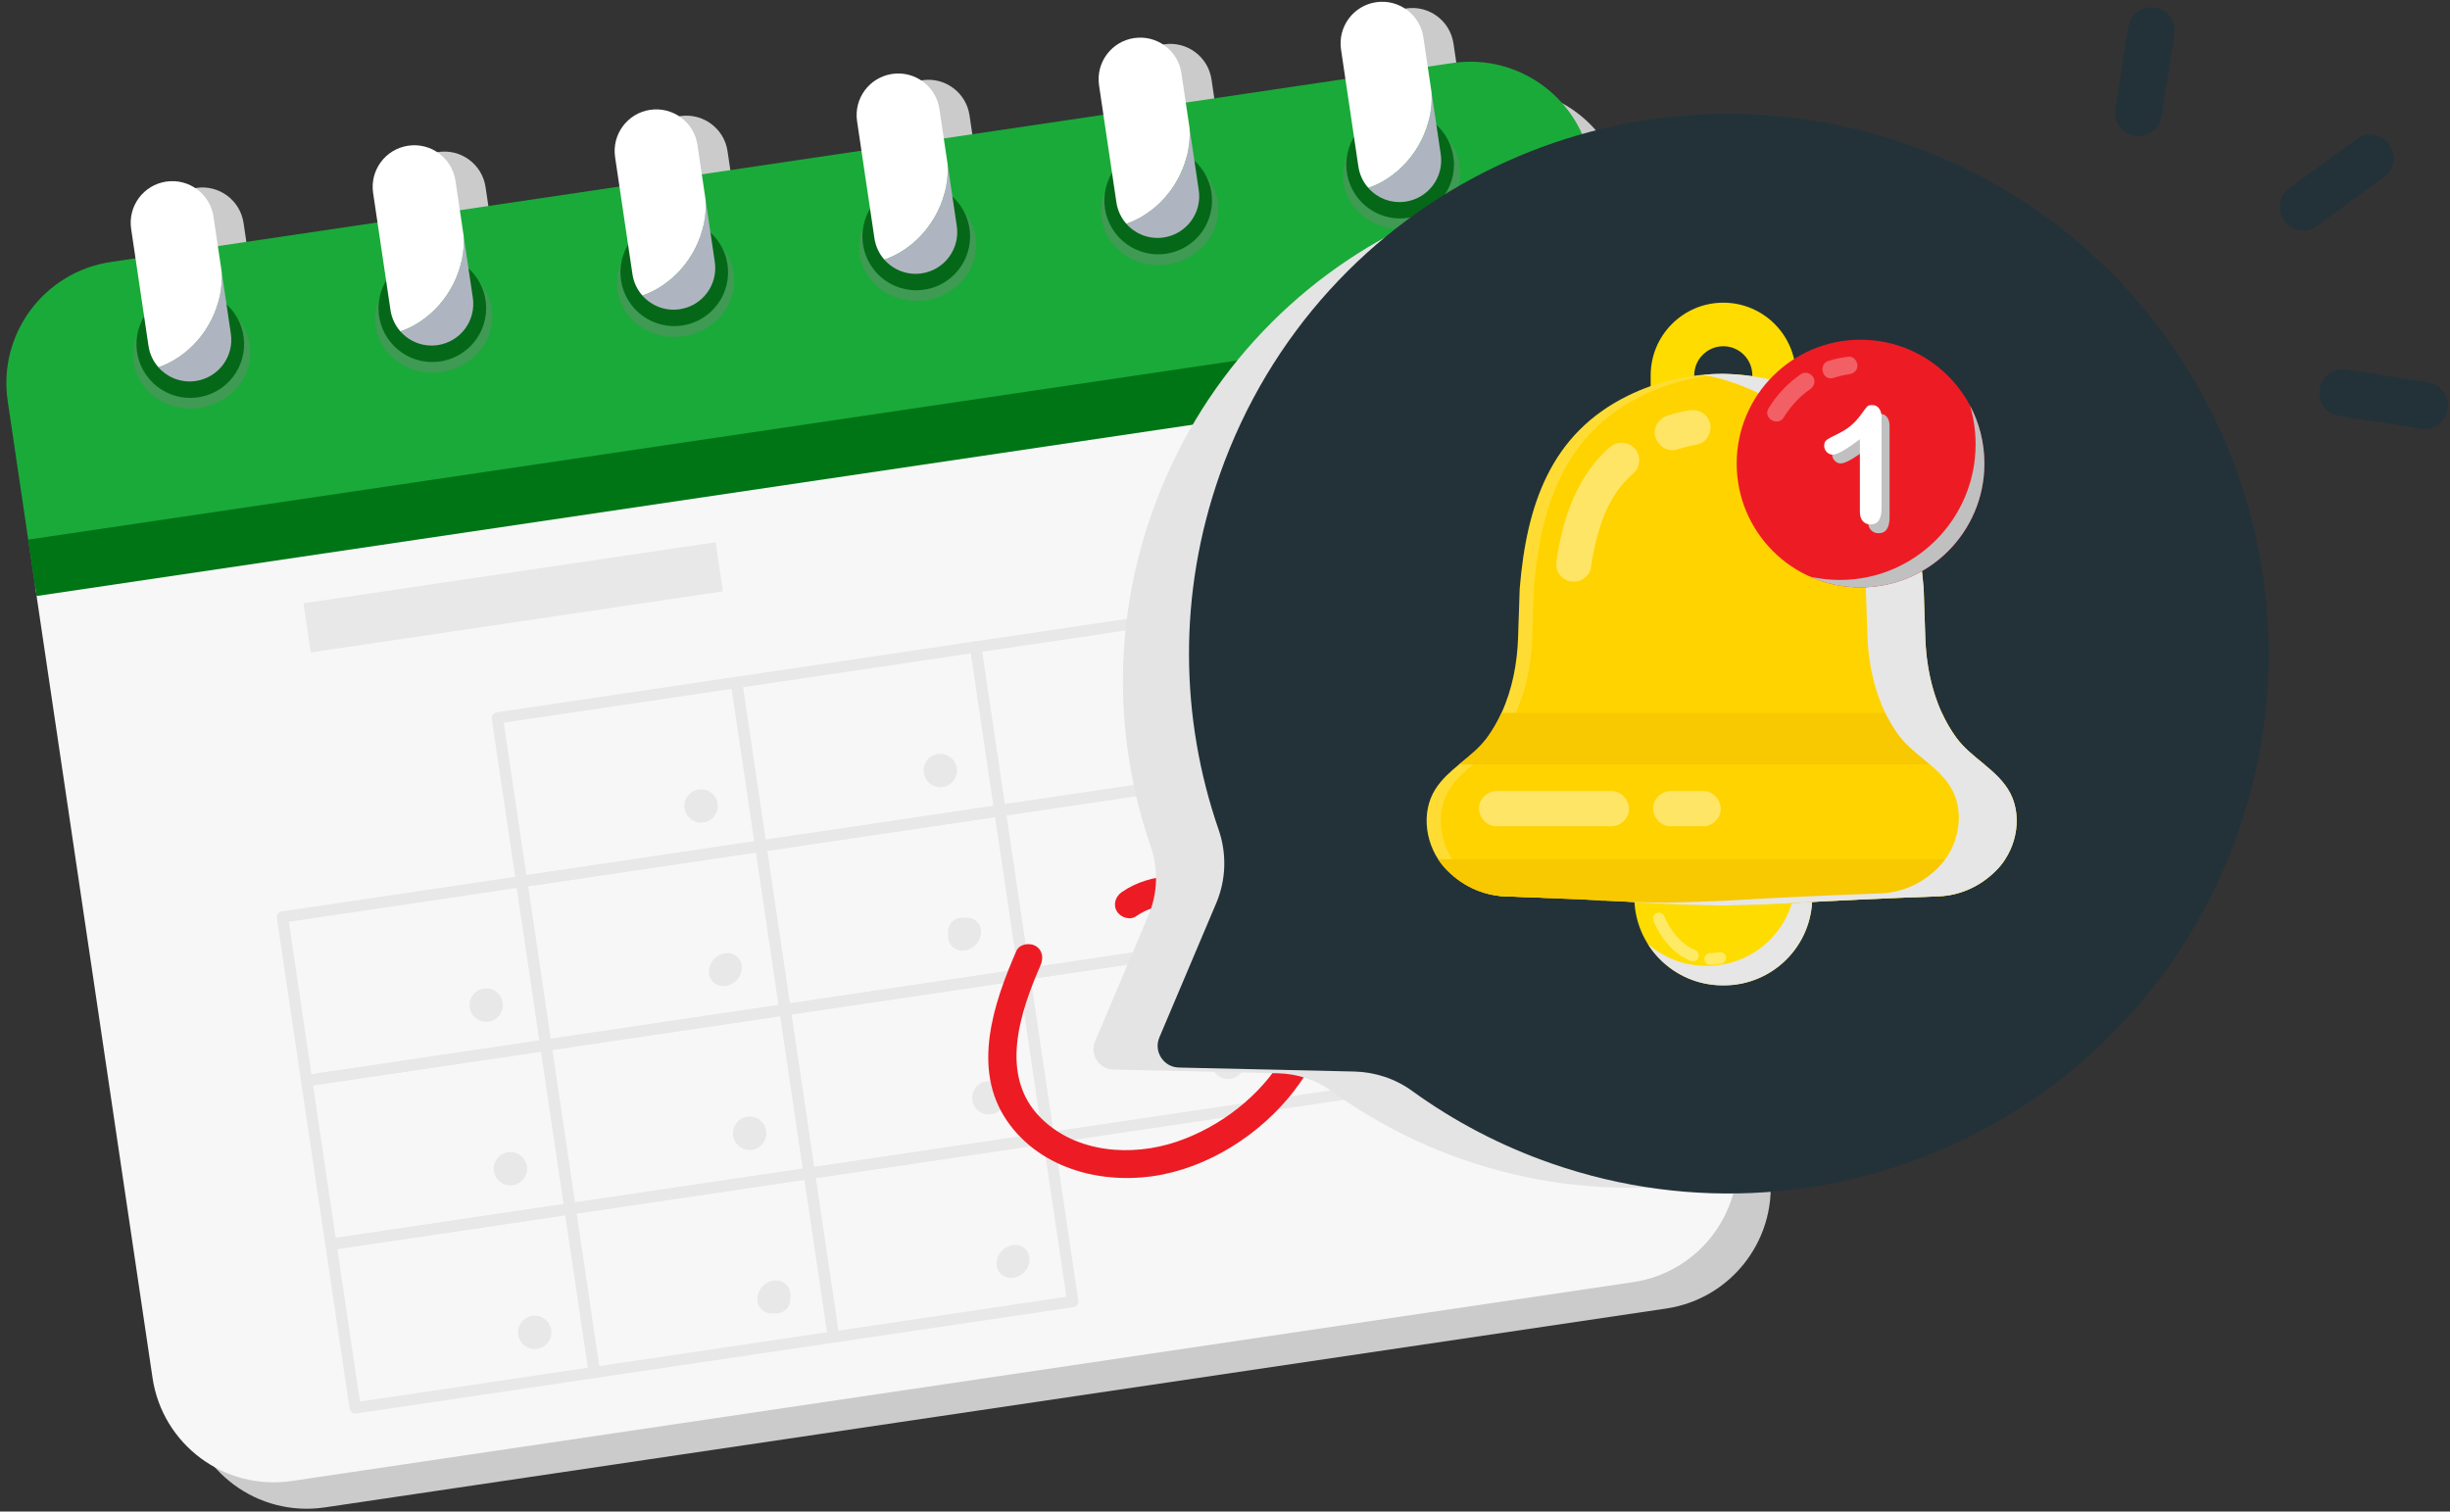
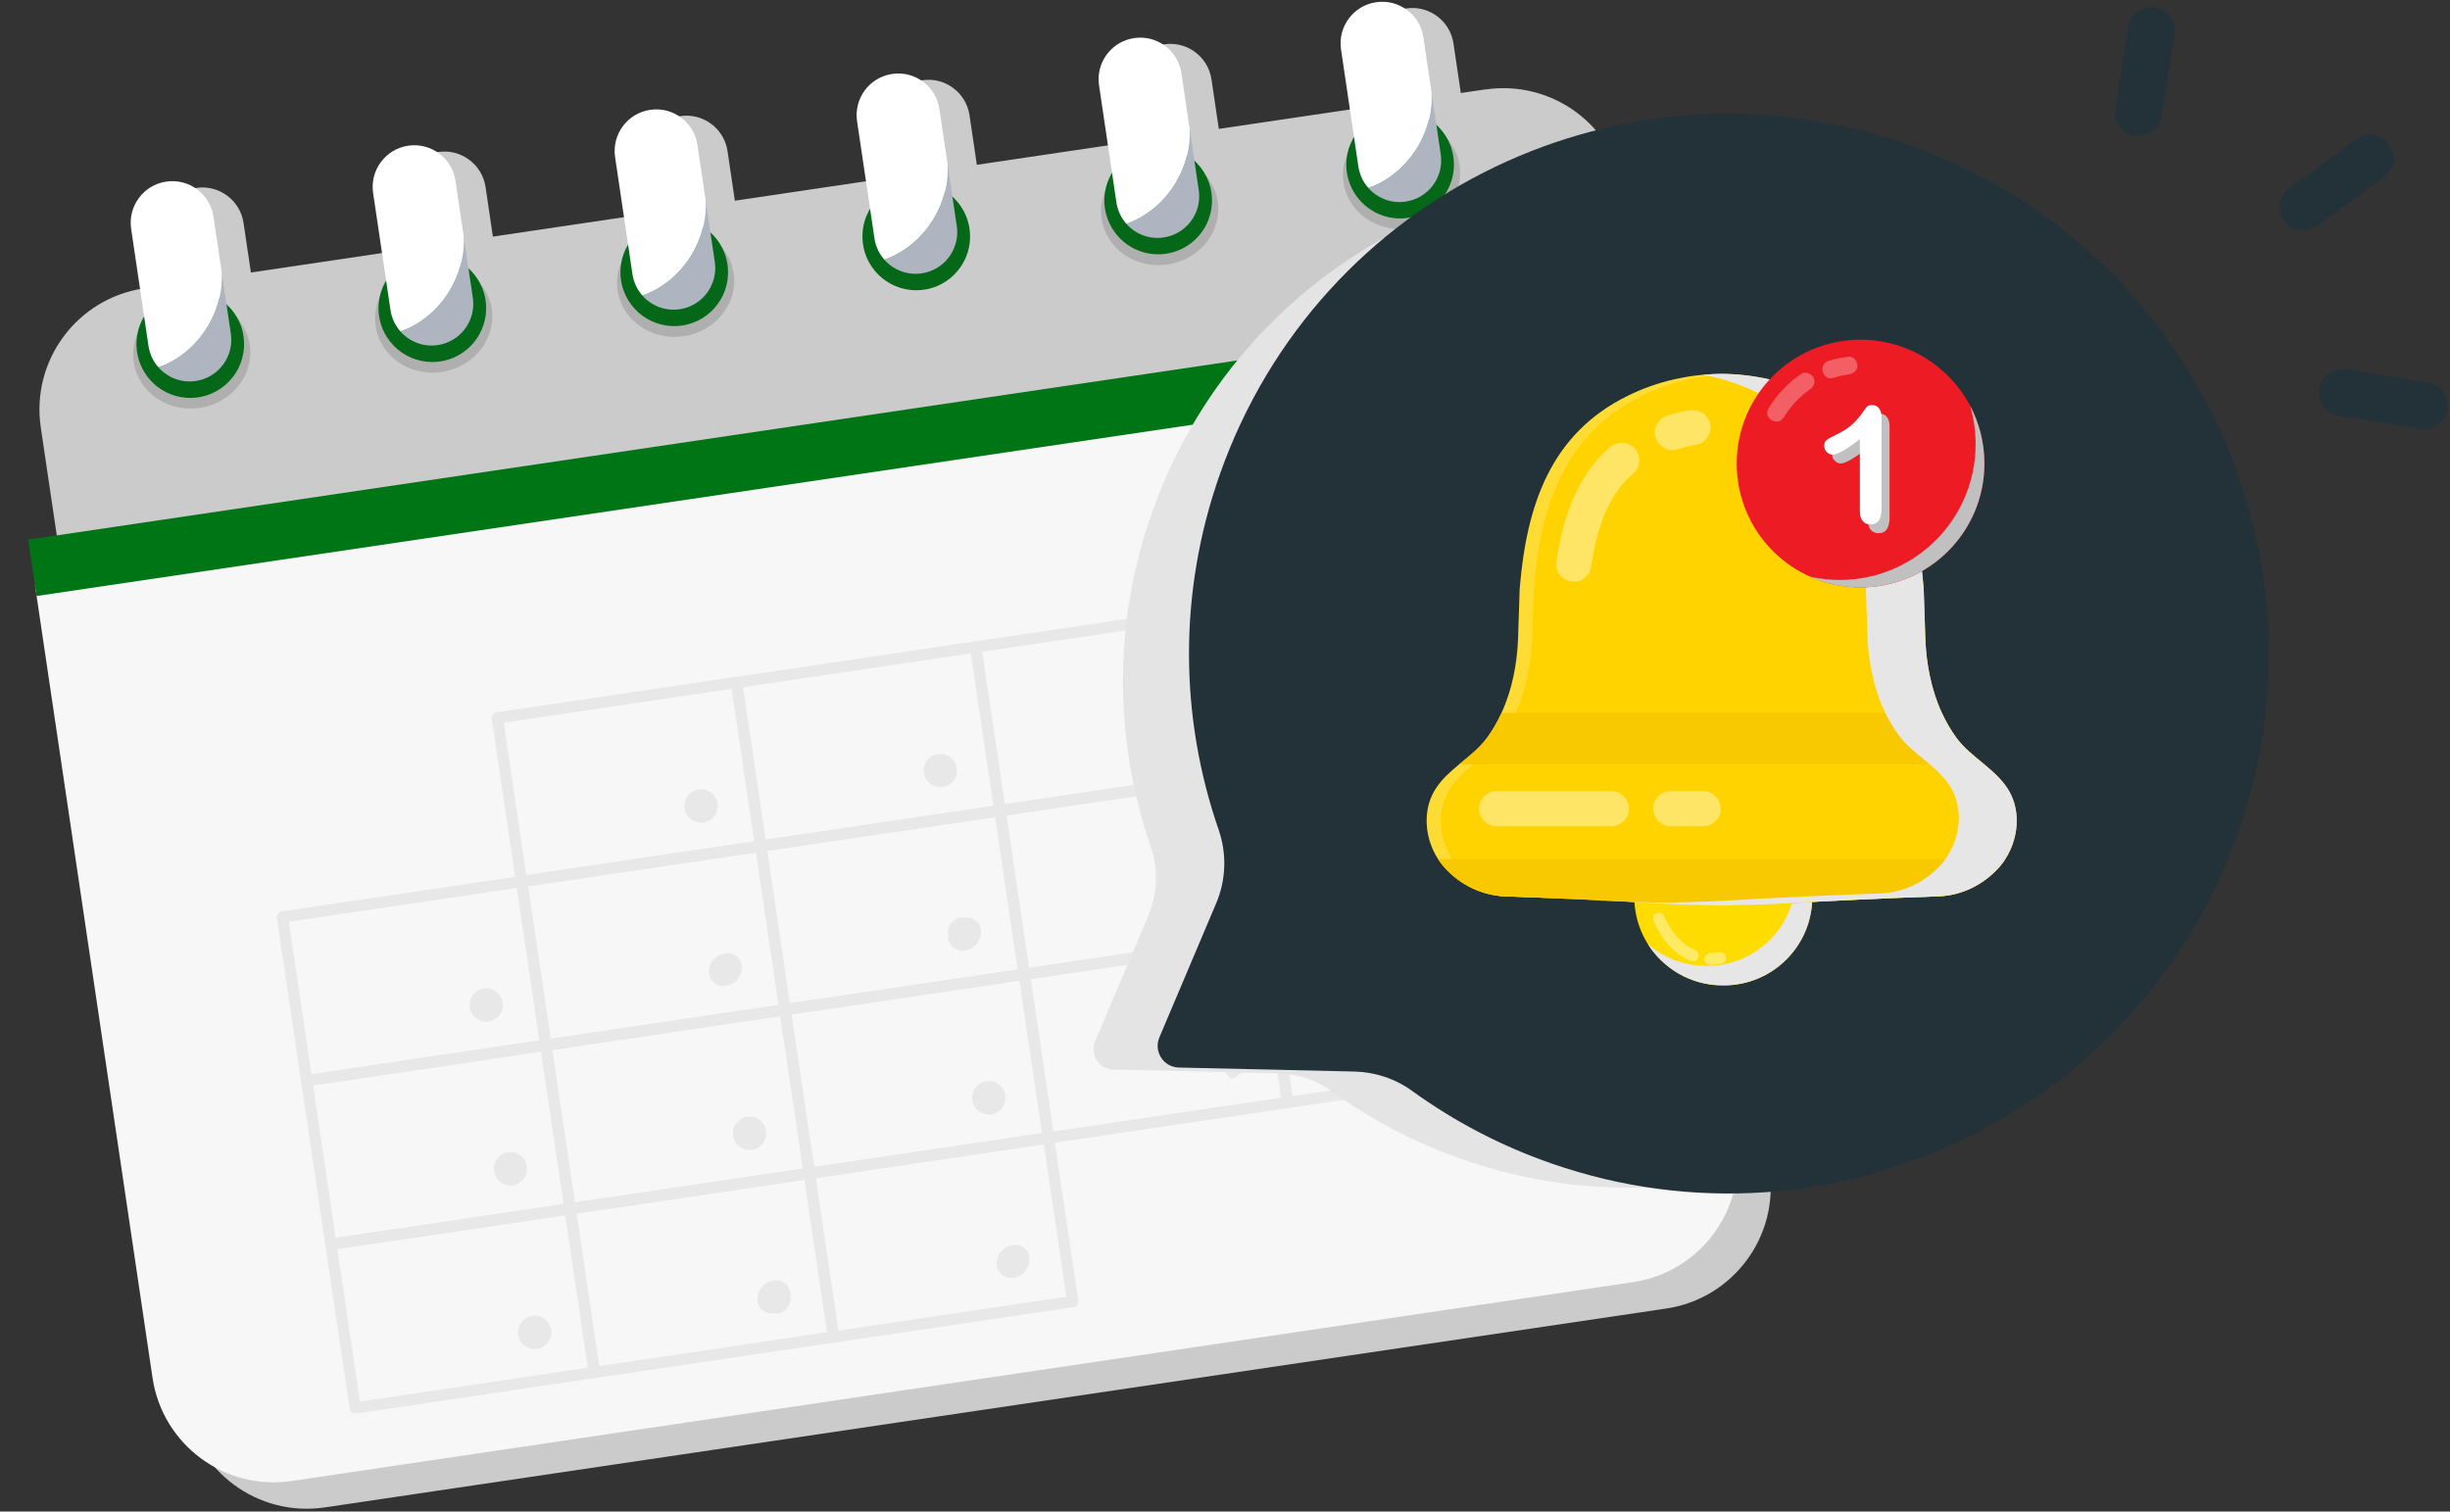
<svg xmlns="http://www.w3.org/2000/svg" width="235" height="145" viewBox="0 0 235 145" fill="none">
  <rect x="0" y="0" width="235" height="145" fill="#333333" stroke="none" />
  <g style="mix-blend-mode:multiply">
    <path d="M142.48 8.574L140.12 8.923L139.415 4.171C139.253 3.082 138.665 2.157 137.841 1.549C137.023 0.941 135.971 0.647 134.879 0.809C132.698 1.132 131.191 3.16 131.516 5.344L132.22 10.096L116.908 12.366L116.204 7.615C116.043 6.526 115.455 5.601 114.631 4.993C113.813 4.385 112.761 4.091 111.669 4.252C109.488 4.575 107.981 6.603 108.306 8.788L109.009 13.539L93.698 15.81L92.994 11.058C92.833 9.969 92.245 9.044 91.421 8.436C90.603 7.828 89.551 7.534 88.459 7.696C86.278 8.018 84.771 10.047 85.096 12.231L85.799 16.982L70.487 19.253L69.784 14.502C69.623 13.412 69.035 12.487 68.211 11.879C67.393 11.271 66.341 10.977 65.249 11.139C63.068 11.462 61.561 13.49 61.886 15.674L62.589 20.426L47.277 22.696L46.574 17.945C46.413 16.856 45.825 15.931 45.001 15.323C44.183 14.715 43.131 14.421 42.039 14.582C39.858 14.905 38.351 16.933 38.676 19.118L39.379 23.869L24.067 26.14L23.361 21.388C23.2 20.299 22.612 19.374 21.788 18.766C20.97 18.158 19.918 17.864 18.826 18.026C16.645 18.348 15.138 20.377 15.463 22.561L16.169 27.312L13.812 27.661C7.392 28.612 2.961 34.588 3.912 41.008L5.882 54.297L6.684 59.706L17.803 134.701C18.754 141.121 24.73 145.553 31.15 144.602L159.818 125.524C166.238 124.573 170.67 118.597 169.719 112.177L158.599 37.181L158.444 36.138L155.827 18.486C154.876 12.067 148.9 7.635 142.48 8.586V8.574Z" fill="#CBCBCB" />
  </g>
  <path d="M166.546 109.641L155.271 33.602L3.355 56.129L14.63 132.168C15.581 138.588 21.558 143.019 27.977 142.069L156.646 122.991C163.065 122.04 167.497 116.064 166.546 109.644V109.641Z" fill="#F7F7F7" />
-   <path d="M0.739 38.475L3.355 56.127L155.271 33.599L152.655 15.948C151.704 9.528 145.728 5.096 139.308 6.047L10.64 25.128C4.22 26.079 -0.215 32.055 0.739 38.475Z" fill="#1AAA39" />
  <path d="M154.624 29.249L2.705 51.764L3.507 57.174L155.426 34.659L154.624 29.249Z" fill="#007516" />
  <g style="mix-blend-mode:multiply" opacity="0.37">
    <path d="M19.165 39.128C22.239 38.672 24.385 35.968 23.958 33.089C23.531 30.21 20.692 28.246 17.618 28.702C14.544 29.158 12.398 31.862 12.825 34.741C13.252 37.62 16.091 39.584 19.165 39.128Z" fill="#808080" />
  </g>
  <path d="M21.632 36.912C23.788 35.045 24.022 31.784 22.155 29.628C20.288 27.473 17.027 27.238 14.872 29.105C12.716 30.972 12.481 34.233 14.348 36.389C16.215 38.544 19.476 38.779 21.632 36.912Z" fill="#056818" />
  <path d="M21.261 26.061L22.142 32.015C22.465 34.193 20.958 36.224 18.777 36.547C18.042 36.657 17.328 36.556 16.685 36.296C16.426 36.193 16.184 36.06 15.956 35.904C15.677 35.714 15.42 35.49 15.195 35.236C15.823 35.02 16.449 34.72 17.051 34.323C19.863 32.478 21.457 29.153 21.258 26.064L21.261 26.061Z" fill="#AFB5C0" />
  <path d="M20.477 20.786L21.261 26.062C21.46 29.151 19.866 32.479 17.054 34.32C16.452 34.718 15.826 35.02 15.198 35.233C14.703 34.677 14.363 33.977 14.244 33.185L12.579 21.956C12.256 19.771 13.763 17.743 15.942 17.42C17.034 17.259 18.085 17.556 18.904 18.161C19.725 18.772 20.316 19.694 20.477 20.783V20.786Z" fill="white" />
  <g style="mix-blend-mode:multiply" opacity="0.37">
    <path d="M42.374 35.684C45.448 35.227 47.594 32.524 47.167 29.645C46.739 26.765 43.901 24.801 40.827 25.258C37.752 25.714 35.606 28.418 36.033 31.297C36.461 34.176 39.299 36.14 42.374 35.684Z" fill="#808080" />
  </g>
  <path d="M46.604 30.09C46.895 27.253 44.83 24.718 41.993 24.428C39.156 24.137 36.621 26.202 36.331 29.039C36.041 31.876 38.105 34.411 40.942 34.701C43.779 34.991 46.314 32.927 46.604 30.09Z" fill="#056818" />
  <path d="M44.471 22.618L45.353 28.571C45.675 30.75 44.168 32.781 41.987 33.104C41.252 33.213 40.538 33.112 39.895 32.853C39.636 32.749 39.394 32.617 39.166 32.461C38.887 32.271 38.63 32.046 38.405 31.793C39.034 31.577 39.659 31.277 40.261 30.879C43.073 29.035 44.667 25.71 44.468 22.621L44.471 22.618Z" fill="#AFB5C0" />
  <path d="M43.687 17.342L44.471 22.618C44.67 25.707 43.076 29.035 40.264 30.877C39.662 31.274 39.036 31.577 38.408 31.79C37.913 31.234 37.573 30.534 37.455 29.741L35.789 18.512C35.466 16.328 36.973 14.3 39.152 13.977C40.244 13.816 41.295 14.112 42.114 14.717C42.935 15.328 43.526 16.25 43.687 17.34V17.342Z" fill="white" />
  <g style="mix-blend-mode:multiply" opacity="0.37">
    <path d="M65.578 32.252C68.652 31.796 70.799 29.093 70.372 26.213C69.945 23.334 67.107 21.369 64.033 21.825C60.958 22.281 58.812 24.984 59.239 27.863C59.665 30.743 62.504 32.707 65.578 32.252Z" fill="#808080" />
  </g>
  <path d="M69.787 26.834C70.18 24.009 68.21 21.4 65.386 21.006C62.561 20.612 59.952 22.582 59.559 25.407C59.164 28.231 61.135 30.84 63.959 31.234C66.784 31.628 69.393 29.658 69.787 26.834Z" fill="#056818" />
  <path d="M67.681 19.178L68.563 25.131C68.885 27.309 67.378 29.341 65.197 29.663C64.462 29.773 63.748 29.672 63.105 29.413C62.846 29.309 62.604 29.176 62.376 29.021C62.097 28.831 61.84 28.606 61.615 28.352C62.244 28.136 62.869 27.837 63.471 27.439C66.283 25.595 67.877 22.27 67.678 19.181L67.681 19.178Z" fill="#AFB5C0" />
  <path d="M66.897 13.902L67.681 19.178C67.88 22.267 66.286 25.595 63.474 27.436C62.872 27.834 62.246 28.136 61.618 28.349C61.123 27.793 60.783 27.093 60.664 26.301L58.999 15.072C58.676 12.887 60.183 10.859 62.362 10.536C63.454 10.375 64.505 10.672 65.324 11.277C66.145 11.888 66.736 12.81 66.897 13.899V13.902Z" fill="white" />
  <g style="mix-blend-mode:multiply" opacity="0.37">
-     <path d="M88.793 28.798C91.868 28.342 94.014 25.638 93.586 22.759C93.159 19.88 90.321 17.916 87.246 18.372C84.172 18.828 82.026 21.532 82.453 24.411C82.88 27.29 85.719 29.254 88.793 28.798Z" fill="#808080" />
-   </g>
+     </g>
  <path d="M87.886 27.845C90.737 27.845 93.049 25.533 93.049 22.682C93.049 19.83 90.737 17.518 87.886 17.518C85.034 17.518 82.722 19.83 82.722 22.682C82.722 25.533 85.034 27.845 87.886 27.845Z" fill="#056818" />
  <path d="M90.891 15.737L91.773 21.69C92.095 23.869 90.588 25.9 88.407 26.223C87.672 26.332 86.958 26.232 86.315 25.972C86.056 25.869 85.814 25.736 85.586 25.58C85.307 25.39 85.05 25.165 84.826 24.912C85.454 24.696 86.079 24.396 86.681 23.998C89.493 22.154 91.087 18.829 90.888 15.74L90.891 15.737Z" fill="#AFB5C0" />
  <path d="M90.107 10.458L90.891 15.734C91.09 18.823 89.496 22.151 86.684 23.992C86.082 24.39 85.457 24.693 84.828 24.906C84.333 24.35 83.993 23.65 83.875 22.857L82.209 11.628C81.886 9.444 83.393 7.416 85.572 7.093C86.664 6.931 87.716 7.228 88.534 7.833C89.355 8.444 89.946 9.366 90.107 10.455V10.458Z" fill="white" />
  <g style="mix-blend-mode:multiply" opacity="0.37">
    <path d="M112.003 25.371C115.077 24.915 117.224 22.212 116.797 19.332C116.37 16.453 113.532 14.489 110.458 14.944C107.383 15.4 105.237 18.103 105.664 20.983C106.09 23.862 108.929 25.826 112.003 25.371Z" fill="#808080" />
  </g>
  <path d="M113.794 23.635C116.224 22.144 116.985 18.964 115.494 16.534C114.002 14.103 110.822 13.342 108.392 14.834C105.961 16.326 105.2 19.505 106.692 21.936C108.184 24.366 111.363 25.127 113.794 23.635Z" fill="#056818" />
  <path d="M114.101 12.294L114.983 18.247C115.305 20.426 113.798 22.457 111.617 22.78C110.882 22.889 110.168 22.788 109.525 22.529C109.266 22.425 109.024 22.293 108.796 22.137C108.517 21.947 108.26 21.722 108.036 21.469C108.664 21.253 109.289 20.953 109.891 20.555C112.703 18.711 114.297 15.386 114.098 12.297L114.101 12.294Z" fill="#AFB5C0" />
  <path d="M113.317 7.018L114.101 12.294C114.3 15.383 112.706 18.711 109.894 20.552C109.292 20.95 108.667 21.253 108.038 21.466C107.543 20.91 107.203 20.209 107.085 19.417L105.419 8.188C105.096 6.004 106.603 3.975 108.782 3.653C109.874 3.491 110.926 3.788 111.744 4.393C112.565 5.004 113.156 5.926 113.317 7.015V7.018Z" fill="white" />
  <g style="mix-blend-mode:multiply" opacity="0.37">
    <path d="M135.213 21.909C138.287 21.453 140.433 18.749 140.006 15.87C139.579 12.991 136.74 11.027 133.666 11.483C130.592 11.939 128.446 14.643 128.873 17.522C129.3 20.401 132.139 22.366 135.213 21.909Z" fill="#808080" />
  </g>
  <path d="M139.041 17.835C140.169 15.215 138.959 12.178 136.34 11.05C133.721 9.923 130.683 11.132 129.556 13.752C128.428 16.371 129.638 19.408 132.257 20.536C134.876 21.663 137.914 20.454 139.041 17.835Z" fill="#056818" />
  <path d="M137.311 8.854L138.193 14.807C138.515 16.985 137.008 19.017 134.827 19.339C134.092 19.449 133.378 19.348 132.735 19.089C132.476 18.985 132.234 18.852 132.006 18.697C131.727 18.507 131.47 18.282 131.246 18.028C131.874 17.812 132.499 17.512 133.101 17.115C135.914 15.271 137.507 11.946 137.308 8.857L137.311 8.854Z" fill="#AFB5C0" />
  <path d="M136.527 3.578L137.311 8.854C137.51 11.943 135.916 15.271 133.104 17.112C132.502 17.509 131.877 17.812 131.248 18.025C130.753 17.469 130.413 16.769 130.295 15.977L128.629 4.748C128.307 2.563 129.814 0.535 131.992 0.212C133.084 0.051 134.136 0.348 134.954 0.953C135.775 1.564 136.366 2.486 136.527 3.575V3.578Z" fill="white" />
  <path d="M67.482 78.896C66.609 79.026 65.796 78.423 65.667 77.547C65.537 76.674 66.139 75.862 67.015 75.732C67.888 75.603 68.701 76.205 68.831 77.081C68.96 77.954 68.358 78.766 67.482 78.896Z" fill="#E8E8E8" />
  <path d="M90.424 75.496C89.551 75.625 88.739 75.023 88.609 74.147C88.479 73.274 89.081 72.461 89.957 72.332C90.83 72.202 91.643 72.804 91.773 73.68C91.902 74.553 91.3 75.366 90.424 75.496Z" fill="#E8E8E8" />
  <path d="M113.366 72.093C112.493 72.222 111.681 71.62 111.551 70.744C111.421 69.871 112.023 69.059 112.899 68.929C113.772 68.799 114.585 69.401 114.715 70.278C114.844 71.15 114.242 71.963 113.366 72.093Z" fill="#E8E8E8" />
  <path d="M136.308 68.69C135.435 68.819 134.623 68.217 134.493 67.341C134.363 66.468 134.966 65.656 135.841 65.526C136.715 65.396 137.527 65.998 137.657 66.874C137.786 67.748 137.184 68.56 136.308 68.69Z" fill="#E8E8E8" />
  <path d="M46.868 97.997C45.995 98.126 45.182 97.524 45.053 96.648C44.923 95.775 45.525 94.963 46.401 94.833C47.275 94.703 48.087 95.305 48.217 96.181C48.346 97.055 47.744 97.867 46.868 97.997Z" fill="#E8E8E8" />
  <path d="M69.81 91.43C70.554 91.43 71.159 92.035 71.159 92.779C71.159 93.781 70.346 94.594 69.343 94.594C68.6 94.594 67.995 93.989 67.995 93.246C67.995 92.243 68.808 91.43 69.81 91.43Z" fill="#E8E8E8" />
  <path d="M92.283 88.027H92.752C93.496 88.027 94.101 88.632 94.101 89.376C94.101 90.379 93.288 91.191 92.285 91.191C91.542 91.191 90.937 90.586 90.937 89.843V89.373C90.937 88.629 91.542 88.024 92.285 88.024L92.283 88.027Z" fill="#E8E8E8" />
  <path d="M115.694 87.791C114.821 87.92 114.009 87.318 113.879 86.442C113.749 85.569 114.352 84.757 115.228 84.627C116.101 84.497 116.913 85.1 117.043 85.975C117.173 86.849 116.57 87.661 115.694 87.791Z" fill="#E8E8E8" />
  <path d="M138.636 84.388C137.763 84.518 136.951 83.915 136.821 83.039C136.692 82.166 137.294 81.354 138.17 81.224C139.043 81.094 139.855 81.697 139.985 82.573C140.115 83.446 139.512 84.258 138.636 84.388Z" fill="#E8E8E8" />
  <path d="M49.194 113.692C48.32 113.822 47.508 113.22 47.378 112.344C47.248 111.471 47.851 110.658 48.727 110.528C49.6 110.399 50.412 111.001 50.542 111.877C50.672 112.75 50.069 113.562 49.194 113.692Z" fill="#E8E8E8" />
  <path d="M72.136 110.292C71.263 110.422 70.45 109.819 70.32 108.943C70.191 108.07 70.793 107.258 71.669 107.128C72.542 106.998 73.354 107.601 73.484 108.477C73.614 109.35 73.011 110.162 72.136 110.292Z" fill="#E8E8E8" />
  <path d="M95.081 106.889C94.207 107.019 93.395 106.417 93.265 105.541C93.135 104.668 93.738 103.855 94.614 103.725C95.487 103.596 96.299 104.198 96.429 105.074C96.559 105.947 95.957 106.759 95.081 106.889Z" fill="#E8E8E8" />
-   <path d="M118.023 103.486C117.15 103.616 116.337 103.014 116.207 102.138C116.078 101.264 116.68 100.452 117.556 100.322C118.429 100.193 119.241 100.795 119.371 101.671C119.501 102.544 118.899 103.356 118.023 103.486Z" fill="#E8E8E8" />
+   <path d="M118.023 103.486C116.078 101.264 116.68 100.452 117.556 100.322C118.429 100.193 119.241 100.795 119.371 101.671C119.501 102.544 118.899 103.356 118.023 103.486Z" fill="#E8E8E8" />
  <path d="M140.965 96.922C141.708 96.922 142.313 97.527 142.313 98.271C142.313 99.273 141.501 100.086 140.498 100.086C139.755 100.086 139.149 99.481 139.149 98.737C139.149 97.735 139.962 96.922 140.965 96.922Z" fill="#E8E8E8" />
  <path d="M51.522 129.39C50.649 129.52 49.836 128.918 49.706 128.042C49.577 127.169 50.179 126.356 51.055 126.227C51.928 126.097 52.741 126.699 52.87 127.575C53 128.448 52.398 129.261 51.522 129.39Z" fill="#E8E8E8" />
  <path d="M74.464 122.823C75.207 122.823 75.812 123.429 75.812 124.172V124.642C75.812 125.385 75.207 125.99 74.464 125.99H73.994C73.251 125.99 72.646 125.385 72.646 124.642C72.646 123.639 73.458 122.826 74.461 122.826L74.464 122.823Z" fill="#E8E8E8" />
  <path d="M97.406 119.423C98.149 119.423 98.754 120.028 98.754 120.772C98.754 121.775 97.942 122.587 96.939 122.587C96.196 122.587 95.591 121.982 95.591 121.239C95.591 120.236 96.403 119.423 97.406 119.423Z" fill="#E8E8E8" />
  <path d="M72.893 80.628C70.314 81.011 67.733 81.394 65.154 81.774C61.036 82.385 56.922 82.996 52.804 83.607L49.951 84.031L50.565 84.486L48.528 70.741C48.433 70.09 48.335 69.439 48.24 68.788C48.087 68.992 47.937 69.197 47.785 69.401C50.363 69.018 52.945 68.635 55.524 68.255C59.642 67.644 63.756 67.033 67.874 66.422C68.825 66.281 69.776 66.14 70.727 65.999C70.522 65.846 70.317 65.696 70.113 65.543C70.793 70.125 71.473 74.706 72.15 79.288C72.245 79.939 72.343 80.59 72.438 81.241C72.539 81.927 73.608 81.772 73.504 81.083C72.824 76.501 72.144 71.92 71.467 67.338C71.372 66.687 71.274 66.036 71.179 65.385C71.136 65.097 70.856 64.886 70.565 64.93C67.986 65.313 65.404 65.696 62.826 66.076C58.708 66.687 54.593 67.298 50.476 67.909C49.525 68.05 48.574 68.191 47.623 68.332C47.335 68.376 47.125 68.655 47.168 68.946C47.848 73.528 48.528 78.109 49.205 82.691C49.3 83.342 49.398 83.993 49.493 84.644C49.536 84.933 49.816 85.143 50.107 85.1C52.686 84.716 55.268 84.333 57.846 83.953C61.964 83.342 66.079 82.731 70.196 82.12C71.147 81.979 72.098 81.838 73.049 81.697C73.735 81.596 73.579 80.527 72.891 80.63L72.893 80.628Z" fill="#E8E8E8" />
  <path d="M95.835 77.227C93.257 77.611 90.675 77.994 88.096 78.374C83.978 78.985 79.864 79.596 75.746 80.207C74.795 80.348 73.844 80.489 72.893 80.63L73.507 81.086C72.827 76.504 72.147 71.923 71.47 67.341C71.375 66.69 71.277 66.039 71.182 65.388C71.029 65.592 70.879 65.797 70.727 66.001C73.305 65.618 75.887 65.235 78.466 64.855C82.584 64.244 86.698 63.633 90.816 63.022C91.767 62.881 92.718 62.739 93.669 62.598C93.464 62.446 93.259 62.296 93.055 62.143C93.735 66.725 94.415 71.306 95.092 75.888C95.187 76.539 95.285 77.19 95.38 77.841C95.481 78.527 96.55 78.371 96.446 77.683C95.766 73.101 95.086 68.52 94.409 63.938C94.314 63.287 94.216 62.636 94.121 61.985C94.078 61.696 93.798 61.486 93.507 61.529C90.928 61.913 88.347 62.296 85.768 62.676C81.65 63.287 77.535 63.898 73.418 64.509C72.467 64.65 71.516 64.791 70.565 64.932C70.277 64.975 70.067 65.255 70.11 65.546C70.79 70.128 71.47 74.709 72.147 79.291C72.242 79.942 72.34 80.593 72.435 81.244C72.478 81.532 72.758 81.743 73.049 81.7C75.628 81.316 78.21 80.933 80.788 80.553C84.906 79.942 89.021 79.331 93.138 78.72C94.089 78.579 95.04 78.438 95.991 78.296C96.677 78.196 96.521 77.127 95.833 77.23L95.835 77.227Z" fill="#E8E8E8" />
  <path d="M118.778 73.825C116.199 74.208 113.617 74.591 111.038 74.971C106.92 75.582 102.806 76.193 98.688 76.804C97.737 76.945 96.786 77.086 95.835 77.228C96.04 77.38 96.245 77.53 96.449 77.683C95.769 73.101 95.089 68.52 94.412 63.938C94.317 63.287 94.219 62.636 94.124 61.985C93.971 62.189 93.821 62.394 93.669 62.599C96.248 62.215 98.829 61.832 101.408 61.452C105.526 60.841 109.641 60.23 113.758 59.619C114.709 59.478 115.66 59.337 116.611 59.196C116.406 59.043 116.202 58.893 115.997 58.74C116.677 63.322 117.357 67.903 118.034 72.485C118.129 73.136 118.227 73.787 118.322 74.438C118.423 75.124 119.492 74.969 119.388 74.28C118.708 69.698 118.028 65.117 117.351 60.535C117.256 59.884 117.158 59.233 117.063 58.582C117.02 58.294 116.74 58.083 116.449 58.127C113.87 58.51 111.289 58.893 108.71 59.273C104.592 59.884 100.478 60.495 96.36 61.106C95.409 61.247 94.458 61.388 93.507 61.529C93.219 61.573 93.009 61.852 93.052 62.143C93.732 66.725 94.412 71.306 95.089 75.888C95.184 76.539 95.282 77.19 95.377 77.841C95.421 78.129 95.7 78.34 95.991 78.297C98.57 77.913 101.152 77.53 103.731 77.15C107.848 76.539 111.963 75.928 116.081 75.317C117.031 75.176 117.982 75.035 118.933 74.894C119.619 74.793 119.463 73.724 118.775 73.828L118.778 73.825Z" fill="#E8E8E8" />
  <path d="M141.72 70.421C139.141 70.805 136.559 71.188 133.98 71.568C129.862 72.179 125.748 72.79 121.63 73.401C120.679 73.542 119.728 73.683 118.778 73.825L119.391 74.28C118.711 69.698 118.031 65.117 117.354 60.535C117.259 59.884 117.161 59.233 117.066 58.582C116.913 58.786 116.763 58.991 116.611 59.195C119.19 58.812 121.771 58.429 124.35 58.049C128.468 57.438 132.583 56.827 136.7 56.216C137.651 56.075 138.602 55.934 139.553 55.792C139.348 55.64 139.144 55.49 138.939 55.337C139.619 59.919 140.299 64.5 140.976 69.082C141.071 69.733 141.169 70.384 141.264 71.035C141.365 71.721 142.434 71.566 142.33 70.877C141.65 66.295 140.97 61.714 140.293 57.132C140.198 56.481 140.1 55.83 140.005 55.179C139.962 54.891 139.682 54.68 139.391 54.723C136.813 55.107 134.231 55.49 131.652 55.87C127.534 56.481 123.42 57.092 119.302 57.703C118.351 57.844 117.4 57.985 116.449 58.126C116.161 58.17 115.951 58.449 115.994 58.74C116.674 63.322 117.354 67.903 118.031 72.485C118.126 73.136 118.224 73.787 118.319 74.438C118.363 74.726 118.642 74.937 118.933 74.894C121.512 74.51 124.094 74.127 126.673 73.747C130.79 73.136 134.905 72.525 139.023 71.914C139.973 71.773 140.924 71.632 141.875 71.491C142.561 71.39 142.405 70.321 141.717 70.424L141.72 70.421Z" fill="#E8E8E8" />
  <path d="M52.279 99.729C49.701 100.112 47.119 100.495 44.54 100.876C40.422 101.487 36.308 102.097 32.19 102.708C31.239 102.85 30.288 102.991 29.337 103.132C29.542 103.285 29.747 103.434 29.951 103.587C29.271 99.006 28.591 94.424 27.914 89.843C27.819 89.192 27.721 88.54 27.626 87.889C27.473 88.094 27.323 88.298 27.171 88.503C29.75 88.12 32.331 87.736 34.91 87.356C39.028 86.745 43.142 86.134 47.26 85.523C48.211 85.382 49.162 85.241 50.113 85.1C49.908 84.947 49.703 84.797 49.499 84.644C50.179 89.226 50.859 93.808 51.536 98.389C51.631 99.04 51.729 99.691 51.824 100.343C51.925 101.028 52.994 100.873 52.89 100.184C52.21 95.603 51.53 91.021 50.853 86.44C50.758 85.788 50.66 85.137 50.565 84.486C50.522 84.198 50.242 83.988 49.951 84.031C47.372 84.414 44.791 84.797 42.212 85.178C38.094 85.788 33.979 86.399 29.862 87.01C28.911 87.151 27.96 87.293 27.009 87.434C26.721 87.477 26.511 87.757 26.554 88.047C27.234 92.629 27.914 97.21 28.591 101.792C28.686 102.443 28.784 103.094 28.879 103.746C28.922 104.034 29.202 104.244 29.493 104.201C32.072 103.818 34.654 103.434 37.233 103.054C41.35 102.443 45.465 101.832 49.583 101.222C50.533 101.08 51.484 100.939 52.435 100.798C53.121 100.697 52.965 99.628 52.277 99.732L52.279 99.729Z" fill="#E8E8E8" />
  <path d="M75.222 96.326C72.643 96.709 70.061 97.092 67.482 97.472C63.364 98.083 59.25 98.694 55.132 99.305C54.181 99.446 53.23 99.587 52.279 99.729C52.484 99.881 52.689 100.031 52.893 100.184C52.213 95.602 51.533 91.021 50.856 86.439C50.761 85.788 50.663 85.137 50.568 84.486C50.415 84.69 50.265 84.895 50.113 85.1C52.692 84.716 55.273 84.333 57.852 83.953C61.97 83.342 66.085 82.731 70.202 82.12C71.153 81.979 72.104 81.838 73.055 81.697C72.85 81.544 72.646 81.394 72.441 81.241C73.121 85.823 73.801 90.404 74.478 94.986C74.573 95.637 74.671 96.288 74.766 96.939C74.867 97.625 75.936 97.469 75.832 96.781C75.153 92.199 74.472 87.618 73.795 83.036C73.7 82.385 73.602 81.734 73.507 81.083C73.464 80.795 73.184 80.584 72.893 80.627C70.314 81.011 67.733 81.394 65.154 81.774C61.036 82.385 56.922 82.996 52.804 83.607L49.951 84.031C49.663 84.074 49.453 84.353 49.496 84.644C50.176 89.226 50.856 93.807 51.533 98.389C51.628 99.04 51.726 99.691 51.821 100.342C51.865 100.63 52.144 100.841 52.435 100.798L60.175 99.651C64.292 99.04 68.407 98.429 72.525 97.818C73.475 97.677 74.426 97.536 75.377 97.395C76.063 97.294 75.907 96.225 75.219 96.329L75.222 96.326Z" fill="#E8E8E8" />
  <path d="M98.164 92.923C95.585 93.306 93.003 93.689 90.424 94.07C86.306 94.681 82.192 95.291 78.074 95.902C77.123 96.044 76.172 96.185 75.222 96.326C75.426 96.479 75.631 96.629 75.835 96.781C75.155 92.2 74.475 87.618 73.798 83.037C73.703 82.385 73.605 81.734 73.51 81.083C73.357 81.288 73.207 81.492 73.055 81.697C75.634 81.314 78.215 80.93 80.794 80.55C84.912 79.939 89.027 79.328 93.144 78.718C94.095 78.576 95.046 78.435 95.997 78.294C95.792 78.141 95.588 77.991 95.383 77.839C96.063 82.42 96.743 87.002 97.42 91.583C97.515 92.234 97.613 92.885 97.708 93.537C97.809 94.222 98.878 94.067 98.775 93.378C98.094 88.797 97.415 84.215 96.737 79.634C96.642 78.983 96.544 78.331 96.449 77.68C96.406 77.392 96.126 77.182 95.835 77.225C93.257 77.608 90.675 77.991 88.096 78.372C83.978 78.983 79.864 79.593 75.746 80.204C74.795 80.346 73.844 80.487 72.893 80.628C72.605 80.671 72.395 80.951 72.438 81.242C73.118 85.823 73.798 90.405 74.475 94.986C74.57 95.637 74.668 96.288 74.763 96.94C74.807 97.228 75.086 97.438 75.377 97.395C77.956 97.012 80.538 96.629 83.117 96.248C87.234 95.637 91.349 95.026 95.467 94.416C96.418 94.274 97.368 94.133 98.319 93.992C99.005 93.891 98.849 92.822 98.161 92.926L98.164 92.923Z" fill="#E8E8E8" />
  <path d="M121.106 89.522C118.527 89.906 115.945 90.289 113.366 90.669C109.249 91.28 105.134 91.891 101.016 92.502C100.065 92.643 99.115 92.784 98.164 92.925C98.368 93.078 98.573 93.228 98.778 93.381C98.097 88.799 97.417 84.218 96.74 79.636C96.645 78.985 96.547 78.334 96.452 77.683C96.299 77.887 96.15 78.092 95.997 78.296C98.576 77.913 101.158 77.53 103.736 77.149C107.854 76.539 111.969 75.928 116.086 75.317C117.037 75.176 117.988 75.034 118.939 74.893C118.734 74.74 118.53 74.591 118.325 74.438C119.005 79.019 119.685 83.601 120.362 88.183C120.457 88.834 120.555 89.485 120.651 90.136C120.751 90.822 121.82 90.666 121.717 89.978C121.037 85.396 120.357 80.815 119.679 76.233C119.584 75.582 119.486 74.931 119.391 74.279C119.348 73.991 119.069 73.781 118.778 73.824C116.199 74.207 113.617 74.591 111.038 74.971C106.92 75.582 102.806 76.193 98.688 76.804C97.737 76.945 96.786 77.086 95.835 77.227C95.547 77.27 95.337 77.55 95.38 77.841C96.06 82.422 96.74 87.004 97.417 91.585C97.513 92.237 97.611 92.888 97.706 93.539C97.749 93.827 98.028 94.038 98.319 93.994C100.898 93.611 103.48 93.228 106.059 92.848C110.176 92.237 114.291 91.626 118.409 91.015C119.36 90.874 120.311 90.733 121.261 90.591C121.947 90.49 121.792 89.421 121.103 89.525L121.106 89.522Z" fill="#E8E8E8" />
  <path d="M144.048 86.12C141.469 86.503 138.887 86.886 136.308 87.266C132.191 87.877 128.076 88.488 123.958 89.099C123.008 89.24 122.057 89.381 121.106 89.522C121.31 89.675 121.515 89.825 121.72 89.978C121.039 85.396 120.359 80.815 119.682 76.233C119.587 75.582 119.489 74.931 119.394 74.28C119.241 74.484 119.092 74.689 118.939 74.893C121.518 74.51 124.1 74.127 126.678 73.747C130.796 73.136 134.911 72.525 139.028 71.914C139.979 71.773 140.93 71.632 141.881 71.49C141.676 71.338 141.472 71.188 141.267 71.035C141.947 75.617 142.627 80.198 143.304 84.78C143.4 85.431 143.497 86.082 143.593 86.733C143.693 87.419 144.762 87.263 144.659 86.575C143.979 81.993 143.299 77.412 142.622 72.83C142.526 72.179 142.428 71.528 142.333 70.877C142.29 70.588 142.011 70.378 141.72 70.421C139.141 70.805 136.559 71.188 133.98 71.568C129.862 72.179 125.748 72.79 121.63 73.401C120.679 73.542 119.728 73.683 118.778 73.824C118.489 73.868 118.279 74.147 118.322 74.438C119.002 79.02 119.682 83.601 120.359 88.183C120.455 88.834 120.553 89.485 120.648 90.136C120.691 90.424 120.97 90.635 121.261 90.591C123.84 90.208 126.422 89.825 129.001 89.445C133.119 88.834 137.233 88.223 141.351 87.612C142.302 87.471 143.253 87.33 144.203 87.189C144.889 87.088 144.734 86.019 144.045 86.122L144.048 86.12Z" fill="#E8E8E8" />
  <path d="M54.605 115.424C52.026 115.807 49.444 116.19 46.865 116.571C42.748 117.182 38.633 117.793 34.515 118.403C33.565 118.545 32.614 118.686 31.663 118.827C31.867 118.98 32.072 119.13 32.276 119.282C31.596 114.701 30.916 110.119 30.239 105.538C30.144 104.887 30.046 104.235 29.951 103.584C29.799 103.789 29.649 103.993 29.496 104.198C32.075 103.815 34.657 103.431 37.236 103.051C41.353 102.44 45.468 101.829 49.585 101.218C50.536 101.077 51.487 100.936 52.438 100.795C52.233 100.642 52.029 100.492 51.824 100.34C52.504 104.921 53.184 109.503 53.861 114.084C53.956 114.735 54.054 115.387 54.15 116.038C54.25 116.724 55.319 116.568 55.216 115.879C54.536 111.298 53.856 106.716 53.178 102.135C53.084 101.484 52.986 100.832 52.89 100.181C52.847 99.893 52.568 99.683 52.277 99.726C49.698 100.109 47.116 100.492 44.537 100.873C40.419 101.484 36.305 102.094 32.187 102.705C31.236 102.846 30.285 102.988 29.335 103.129C29.046 103.172 28.836 103.452 28.879 103.743C29.559 108.324 30.239 112.906 30.916 117.487C31.012 118.138 31.11 118.79 31.205 119.441C31.248 119.729 31.527 119.939 31.818 119.896C34.397 119.513 36.979 119.13 39.558 118.749C43.675 118.138 47.79 117.527 51.908 116.917C52.859 116.775 53.81 116.634 54.761 116.493C55.446 116.392 55.291 115.323 54.602 115.427L54.605 115.424Z" fill="#E8E8E8" />
  <path d="M77.547 112.024C74.968 112.407 72.386 112.79 69.807 113.17C65.69 113.781 61.575 114.392 57.458 115.003C56.507 115.144 55.556 115.285 54.605 115.427C54.809 115.579 55.014 115.729 55.219 115.882C54.539 111.3 53.859 106.719 53.181 102.137C53.086 101.486 52.988 100.835 52.893 100.184C52.741 100.388 52.591 100.593 52.438 100.797L60.178 99.651C64.295 99.04 68.41 98.429 72.528 97.818C73.478 97.677 74.429 97.536 75.38 97.394C75.175 97.242 74.971 97.092 74.766 96.939C75.446 101.521 76.126 106.102 76.803 110.684C76.899 111.335 76.997 111.986 77.092 112.637C77.192 113.323 78.261 113.168 78.158 112.479C77.478 107.897 76.798 103.316 76.121 98.734C76.025 98.083 75.928 97.432 75.832 96.781C75.789 96.493 75.51 96.282 75.219 96.326C72.64 96.709 70.058 97.092 67.479 97.472C63.362 98.083 59.247 98.694 55.129 99.305C54.178 99.446 53.227 99.587 52.277 99.728C51.989 99.772 51.778 100.051 51.821 100.342C52.501 104.924 53.181 109.505 53.859 114.087C53.954 114.738 54.052 115.389 54.147 116.04C54.19 116.328 54.469 116.539 54.76 116.496C57.339 116.112 59.921 115.729 62.5 115.349C66.618 114.738 70.732 114.127 74.85 113.516C75.801 113.375 76.752 113.234 77.703 113.093C78.388 112.992 78.233 111.923 77.544 112.026L77.547 112.024Z" fill="#E8E8E8" />
  <path d="M100.492 108.621C97.913 109.004 95.331 109.387 92.752 109.768C88.635 110.378 84.52 110.989 80.402 111.6C79.452 111.741 78.501 111.883 77.55 112.024C77.754 112.176 77.959 112.326 78.163 112.479C77.484 107.898 76.803 103.316 76.126 98.734C76.031 98.083 75.933 97.432 75.838 96.781C75.686 96.986 75.536 97.19 75.383 97.395C77.962 97.011 80.544 96.628 83.123 96.248C87.24 95.637 91.355 95.026 95.472 94.415C96.423 94.274 97.374 94.133 98.325 93.992C98.121 93.839 97.916 93.689 97.711 93.536C98.391 98.118 99.071 102.699 99.749 107.281C99.844 107.932 99.942 108.583 100.037 109.235C100.137 109.92 101.206 109.765 101.103 109.076C100.423 104.495 99.743 99.913 99.066 95.332C98.971 94.68 98.873 94.029 98.777 93.378C98.734 93.09 98.455 92.879 98.164 92.923C95.585 93.306 93.003 93.689 90.424 94.07C86.306 94.68 82.192 95.291 78.074 95.902C77.123 96.043 76.172 96.184 75.222 96.326C74.933 96.369 74.723 96.648 74.766 96.939C75.446 101.521 76.126 106.102 76.803 110.684C76.899 111.335 76.997 111.986 77.092 112.637C77.135 112.926 77.414 113.136 77.705 113.093C80.284 112.71 82.866 112.326 85.445 111.946C89.563 111.335 93.677 110.724 97.795 110.113C98.746 109.972 99.697 109.831 100.647 109.69C101.333 109.589 101.178 108.52 100.489 108.624L100.492 108.621Z" fill="#E8E8E8" />
  <path d="M123.434 105.218C120.855 105.601 118.273 105.984 115.694 106.364C111.577 106.975 107.462 107.586 103.345 108.197C102.394 108.338 101.443 108.479 100.492 108.621C100.697 108.773 100.901 108.923 101.106 109.076C100.426 104.494 99.746 99.913 99.069 95.331C98.973 94.68 98.875 94.029 98.78 93.378C98.628 93.582 98.478 93.787 98.325 93.992C100.904 93.608 103.486 93.225 106.065 92.845C110.182 92.234 114.297 91.623 118.415 91.012C119.365 90.871 120.316 90.73 121.267 90.589C121.063 90.436 120.858 90.286 120.653 90.133C121.333 94.715 122.013 99.296 122.691 103.878C122.786 104.529 122.884 105.18 122.979 105.831C123.08 106.517 124.149 106.362 124.045 105.673C123.365 101.091 122.685 96.51 122.008 91.928C121.913 91.277 121.815 90.626 121.72 89.975C121.676 89.687 121.397 89.476 121.106 89.52C118.527 89.903 115.945 90.286 113.366 90.666C109.249 91.277 105.134 91.888 101.016 92.499C100.065 92.64 99.115 92.781 98.164 92.922C97.876 92.966 97.665 93.245 97.709 93.536C98.388 98.118 99.069 102.699 99.746 107.281C99.841 107.932 99.939 108.583 100.034 109.234C100.077 109.523 100.357 109.733 100.648 109.69C103.226 109.306 105.808 108.923 108.387 108.543C112.505 107.932 116.619 107.321 120.737 106.71C121.688 106.569 122.639 106.428 123.59 106.287C124.275 106.186 124.12 105.117 123.431 105.221L123.434 105.218Z" fill="#E8E8E8" />
  <path d="M146.376 101.818C143.797 102.201 141.215 102.584 138.636 102.965C134.519 103.575 130.404 104.186 126.287 104.797C125.336 104.938 124.385 105.08 123.434 105.221C123.639 105.373 123.843 105.523 124.048 105.676C123.368 101.095 122.688 96.513 122.011 91.931C121.915 91.28 121.817 90.629 121.722 89.978C121.57 90.183 121.42 90.387 121.267 90.592C123.846 90.208 126.428 89.825 129.007 89.445C133.124 88.834 137.239 88.223 141.357 87.612C142.307 87.471 143.258 87.33 144.209 87.189C144.005 87.036 143.8 86.886 143.595 86.733C144.275 91.315 144.956 95.896 145.633 100.478C145.728 101.129 145.826 101.78 145.921 102.432C146.022 103.117 147.091 102.962 146.987 102.273C146.307 97.692 145.627 93.11 144.95 88.528C144.855 87.877 144.757 87.226 144.662 86.575C144.618 86.287 144.339 86.076 144.048 86.12C141.469 86.503 138.887 86.886 136.308 87.266C132.191 87.877 128.076 88.488 123.958 89.099C123.008 89.24 122.057 89.382 121.106 89.523C120.818 89.566 120.607 89.845 120.651 90.136C121.331 94.718 122.011 99.299 122.688 103.881C122.783 104.532 122.881 105.183 122.976 105.835C123.019 106.123 123.299 106.333 123.59 106.29C126.168 105.907 128.75 105.523 131.329 105.143C135.447 104.532 139.561 103.921 143.679 103.31C144.63 103.169 145.581 103.028 146.532 102.887C147.217 102.786 147.062 101.717 146.373 101.821L146.376 101.818Z" fill="#E8E8E8" />
  <path d="M56.933 131.122C54.354 131.505 51.772 131.888 49.194 132.269C45.076 132.88 40.961 133.491 36.844 134.101C35.893 134.243 34.942 134.384 33.991 134.525C34.196 134.678 34.4 134.828 34.605 134.98C33.925 130.399 33.245 125.817 32.568 121.236C32.472 120.585 32.374 119.933 32.279 119.282C32.127 119.487 31.977 119.691 31.824 119.896C34.403 119.513 36.985 119.129 39.564 118.749C43.681 118.138 47.796 117.527 51.914 116.916C52.864 116.775 53.815 116.634 54.766 116.493C54.562 116.34 54.357 116.19 54.152 116.038C54.833 120.619 55.513 125.201 56.19 129.782C56.285 130.433 56.383 131.085 56.478 131.736C56.579 132.422 57.648 132.266 57.544 131.577C56.864 126.996 56.184 122.414 55.507 117.833C55.412 117.182 55.314 116.53 55.219 115.879C55.175 115.591 54.896 115.381 54.605 115.424C52.026 115.807 49.444 116.19 46.865 116.571C42.748 117.182 38.633 117.792 34.515 118.403C33.565 118.544 32.614 118.686 31.663 118.827C31.375 118.87 31.164 119.15 31.207 119.441C31.887 124.022 32.568 128.604 33.245 133.185C33.34 133.836 33.438 134.488 33.533 135.139C33.576 135.427 33.855 135.637 34.147 135.594C36.725 135.211 39.307 134.828 41.886 134.447C46.004 133.836 50.118 133.225 54.236 132.615C55.187 132.473 56.138 132.332 57.089 132.191C57.774 132.09 57.619 131.021 56.93 131.125L56.933 131.122Z" fill="#E8E8E8" />
  <path d="M79.875 127.719C77.296 128.102 74.715 128.486 72.136 128.866C68.018 129.477 63.903 130.088 59.786 130.699C58.835 130.84 57.884 130.981 56.933 131.122C57.138 131.275 57.342 131.425 57.547 131.577C56.867 126.996 56.187 122.414 55.51 117.833C55.414 117.182 55.317 116.53 55.221 115.879C55.069 116.084 54.919 116.288 54.766 116.493C57.345 116.11 59.927 115.727 62.506 115.346C66.623 114.735 70.738 114.124 74.856 113.514C75.807 113.372 76.757 113.231 77.708 113.09C77.504 112.937 77.299 112.787 77.095 112.635C77.775 117.216 78.455 121.798 79.132 126.379C79.227 127.03 79.325 127.682 79.42 128.333C79.521 129.019 80.59 128.863 80.486 128.174C79.806 123.593 79.126 119.011 78.449 114.43C78.354 113.779 78.256 113.128 78.161 112.476C78.118 112.188 77.838 111.978 77.547 112.021C74.968 112.404 72.386 112.787 69.807 113.168C65.69 113.779 61.575 114.39 57.458 115C56.507 115.142 55.556 115.283 54.605 115.424C54.317 115.467 54.106 115.747 54.15 116.038C54.83 120.619 55.51 125.201 56.187 129.782C56.282 130.433 56.38 131.085 56.475 131.736C56.518 132.024 56.798 132.234 57.089 132.191C59.668 131.808 62.249 131.425 64.828 131.044C68.946 130.433 73.061 129.823 77.178 129.212C78.129 129.071 79.08 128.929 80.031 128.788C80.716 128.687 80.561 127.618 79.872 127.722L79.875 127.719Z" fill="#E8E8E8" />
  <path d="M102.817 124.319C100.238 124.702 97.657 125.085 95.078 125.466C90.96 126.077 86.845 126.688 82.728 127.298C81.777 127.44 80.826 127.581 79.875 127.722C80.08 127.875 80.284 128.025 80.489 128.177C79.809 123.596 79.129 119.014 78.452 114.433C78.357 113.782 78.259 113.13 78.164 112.479C78.011 112.684 77.861 112.888 77.708 113.093C80.287 112.71 82.869 112.326 85.448 111.946C89.566 111.335 93.68 110.724 97.798 110.113C98.749 109.972 99.7 109.831 100.65 109.69C100.446 109.537 100.241 109.387 100.037 109.235C100.717 113.816 101.397 118.398 102.074 122.979C102.169 123.63 102.267 124.282 102.362 124.933C102.463 125.619 103.532 125.463 103.428 124.774C102.748 120.193 102.068 115.611 101.391 111.03C101.296 110.379 101.198 109.727 101.103 109.076C101.06 108.788 100.78 108.578 100.489 108.621C97.91 109.004 95.328 109.387 92.749 109.768C88.632 110.379 84.517 110.989 80.4 111.6C79.449 111.741 78.498 111.883 77.547 112.024C77.259 112.067 77.049 112.347 77.092 112.638C77.772 117.219 78.452 121.801 79.129 126.382C79.224 127.033 79.322 127.685 79.417 128.336C79.46 128.624 79.74 128.834 80.031 128.791C82.61 128.408 85.191 128.025 87.77 127.644C91.888 127.033 96.003 126.422 100.12 125.812L102.973 125.388C103.659 125.287 103.503 124.218 102.814 124.322L102.817 124.319Z" fill="#E8E8E8" />
-   <path d="M68.643 52.013L29.107 57.872L29.805 62.587L69.342 56.727L68.643 52.013Z" fill="#E8E8E8" />
  <path d="M138.033 45.584L121.977 47.964L122.675 52.678L138.731 50.298L138.033 45.584Z" fill="#E8E8E8" />
-   <path d="M125.027 88.814C123.123 86.503 120.184 85.183 117.325 84.509C114.127 83.757 110.427 83.624 107.606 85.572C107.01 85.984 106.736 86.754 107.125 87.413C107.471 88.004 108.364 88.31 108.966 87.895C110.972 86.512 113.545 86.483 115.896 86.947C118.037 87.37 120.276 88.111 121.964 89.543C125.48 92.519 125.341 97.504 123.175 101.259C120.959 105.1 117.043 108.108 112.871 109.52C108.534 110.987 103.212 110.609 99.832 107.238C95.781 103.198 97.835 97.11 99.812 92.58C100.103 91.914 100.008 91.136 99.331 90.739C98.76 90.404 97.783 90.551 97.489 91.22C95.311 96.216 93.164 102.527 96.585 107.509C99.875 112.303 106.14 113.764 111.597 112.649C116.821 111.58 121.728 108.146 124.751 103.792C127.811 99.386 128.621 93.168 125.027 88.808V88.814Z" fill="#ED1C24" />
  <g style="mix-blend-mode:multiply">
    <path d="M172.3 19.498C146.961 10.657 119.409 23.889 110.488 49.2C106.687 59.985 106.918 71.191 110.375 81.195C111.119 83.348 111.05 85.696 110.162 87.794L105.042 99.887C104.503 101.158 105.416 102.57 106.794 102.599L122.561 102.956C124.437 102.999 126.261 103.593 127.779 104.693C131.539 107.416 135.752 109.644 140.36 111.243C165.785 120.066 193.617 106.471 202.279 80.991C210.871 55.718 197.455 28.275 172.298 19.498H172.3Z" fill="#E4E4E4" />
  </g>
  <path d="M182.89 13.839C155.885 4.416 126.517 18.518 117.008 45.494C112.957 56.988 113.202 68.932 116.89 79.593C117.683 81.887 117.608 84.391 116.663 86.627L111.205 99.516C110.632 100.87 111.606 102.374 113.075 102.406L129.88 102.789C131.877 102.835 133.825 103.469 135.441 104.642C139.446 107.543 143.938 109.918 148.851 111.621C175.948 121.026 205.613 106.535 214.845 79.377C224.002 52.441 209.705 23.192 182.893 13.839H182.89Z" fill="#233239" />
  <path d="M228.226 13.098C228.97 13.429 229.509 14.164 229.595 14.974C229.679 15.752 229.342 16.498 228.69 16.974L222.216 21.693C221.213 22.425 219.844 22.201 219.104 21.183C218.729 20.67 218.597 20.068 218.686 19.503C218.772 18.947 219.075 18.429 219.571 18.066L226.045 13.346C226.694 12.873 227.509 12.781 228.224 13.098H228.226Z" fill="#233239" />
  <path d="M208.569 3.264L207.327 11.182C207.134 12.409 206.011 13.219 204.769 13.023C203.527 12.827 202.703 11.715 202.896 10.487L204.138 2.569C204.331 1.342 205.454 0.532 206.696 0.728C207.938 0.924 208.762 2.036 208.569 3.264Z" fill="#233239" />
  <path d="M234.785 39.256C234.589 40.498 233.476 41.322 232.249 41.129L224.331 39.887C223.103 39.694 222.294 38.57 222.49 37.328C222.685 36.086 223.798 35.262 225.025 35.455L232.943 36.697C234.171 36.89 234.981 38.014 234.785 39.256Z" fill="#233239" />
-   <path d="M165.296 46.013C161.455 46.013 158.331 42.889 158.331 39.048V36C158.331 32.159 161.455 29.035 165.296 29.035C169.137 29.035 172.26 32.159 172.26 36V39.048C172.26 42.889 169.137 46.013 165.296 46.013ZM165.296 33.214C163.76 33.214 162.509 34.464 162.509 36V39.048C162.509 40.584 163.76 41.835 165.296 41.835C166.832 41.835 168.082 40.584 168.082 39.048V36C168.082 34.464 166.832 33.214 165.296 33.214Z" fill="#FFDC00" />
  <path d="M165.356 77.573H165.235C160.555 77.573 156.761 81.367 156.761 86.048C156.761 90.728 160.555 94.522 165.235 94.522H165.356C170.036 94.522 173.83 90.728 173.83 86.048C173.83 81.367 170.036 77.573 165.356 77.573Z" fill="#FFDC00" />
  <g style="mix-blend-mode:multiply">
    <path d="M173.828 86.048C173.828 88.388 172.88 90.508 171.347 92.041C169.814 93.574 167.693 94.522 165.353 94.522H165.235C162.204 94.522 159.544 92.929 158.046 90.537C159.539 91.854 161.498 92.652 163.645 92.652H163.763C166.102 92.652 168.223 91.704 169.756 90.171C171.289 88.638 172.237 86.52 172.237 84.178C172.237 82.53 171.767 80.988 170.949 79.689C172.713 81.242 173.825 83.515 173.825 86.051L173.828 86.048Z" fill="#E6E6E6" />
  </g>
  <path d="M191.713 83.241C190.229 84.872 188.174 85.906 185.901 85.984C180.861 86.16 175.833 86.393 170.814 86.69C168.926 86.802 165.146 86.869 165.146 86.869C165.146 86.869 161.368 86.802 159.478 86.69C154.459 86.393 149.428 86.157 144.388 85.984C142.114 85.906 140.057 84.869 138.576 83.241C136.758 81.238 136.216 77.994 137.694 75.683C138.291 74.752 139.106 74.032 139.948 73.335C140.913 72.534 141.913 71.767 142.659 70.744C143.195 70.009 143.647 69.22 144.025 68.39C145.054 66.148 145.535 63.627 145.615 61.163C145.615 61.135 145.771 56.455 145.771 56.455C146.431 48.445 148.733 41.616 156.124 37.971C158.925 36.587 162.031 35.887 165.143 35.864C168.255 35.887 171.364 36.587 174.165 37.971C181.553 41.616 183.858 48.445 184.515 56.455C184.515 56.455 184.671 61.137 184.671 61.163C184.751 63.627 185.232 66.145 186.261 68.39C186.639 69.217 187.094 70.007 187.627 70.744C188.37 71.767 189.373 72.536 190.338 73.335C191.18 74.029 191.992 74.749 192.589 75.683C194.067 77.997 193.525 81.241 191.71 83.241H191.713Z" fill="#FFD300" />
  <g opacity="0.2">
    <path d="M160.832 86.693C162.224 86.777 164.647 86.834 165.82 86.857C165.402 86.866 165.143 86.872 165.143 86.872C165.143 86.872 161.365 86.805 159.475 86.693C154.456 86.396 149.425 86.16 144.385 85.987C142.112 85.909 140.054 84.872 138.573 83.244C136.755 81.241 136.213 77.997 137.691 75.686C138.288 74.755 139.103 74.035 139.945 73.338C140.91 72.537 141.91 71.77 142.656 70.747C143.192 70.012 143.644 69.223 144.022 68.393C145.051 66.151 145.532 63.63 145.612 61.166C145.612 61.138 145.768 56.458 145.768 56.458C146.428 48.448 148.73 41.619 156.121 37.974C158.922 36.59 162.028 35.89 165.14 35.867C165.365 35.867 165.592 35.873 165.817 35.885C162.933 35.997 160.072 36.691 157.475 37.976C150.087 41.621 147.782 48.45 147.122 56.461C147.122 56.461 146.967 61.143 146.967 61.169C146.886 63.633 146.405 66.151 145.376 68.396C144.999 69.223 144.543 70.012 144.01 70.75C143.267 71.773 142.264 72.542 141.299 73.34C140.458 74.035 139.642 74.755 139.046 75.689C137.567 78.003 138.109 81.247 139.927 83.247C141.408 84.878 143.466 85.912 145.739 85.99C150.779 86.166 155.807 86.399 160.829 86.696L160.832 86.693Z" fill="white" />
  </g>
  <g opacity="0.4">
    <path d="M160.861 43.114C161.509 42.912 162.164 42.751 162.832 42.627C163.702 42.466 164.276 41.365 164.011 40.55C163.708 39.619 162.867 39.198 161.933 39.371C161.267 39.495 160.61 39.656 159.962 39.858C159.121 40.12 158.495 41.045 158.784 41.935C159.057 42.783 159.956 43.396 160.861 43.114Z" fill="white" />
  </g>
  <g opacity="0.4">
    <path d="M152.571 54.559C152.735 53.473 152.946 52.389 153.237 51.329C153.361 50.883 153.496 50.439 153.652 50.001C153.73 49.779 153.813 49.557 153.902 49.338C154.07 48.92 153.781 49.609 153.9 49.341C153.946 49.237 153.992 49.133 154.038 49.03C154.387 48.272 154.801 47.54 155.294 46.866C155.355 46.782 155.418 46.699 155.481 46.615C155.139 47.082 155.375 46.756 155.458 46.655C155.588 46.497 155.723 46.341 155.862 46.191C156.138 45.892 156.432 45.607 156.738 45.339C157.403 44.754 157.38 43.541 156.738 42.953C156.029 42.302 155.061 42.33 154.352 42.953C152.055 44.97 150.675 47.794 149.912 50.712C149.658 51.684 149.471 52.669 149.321 53.663C149.252 54.13 149.243 54.539 149.491 54.963C149.696 55.314 150.096 55.645 150.499 55.738C150.932 55.836 151.416 55.816 151.799 55.568C152.142 55.346 152.511 54.983 152.574 54.559H152.571Z" fill="white" />
  </g>
  <path d="M192.338 82.426C192.151 82.714 191.94 82.988 191.713 83.241C190.229 84.872 188.174 85.907 185.901 85.984C180.861 86.16 175.833 86.394 170.814 86.69C168.926 86.803 165.146 86.869 165.146 86.869C165.146 86.869 161.368 86.803 159.478 86.69C154.459 86.394 149.428 86.157 144.388 85.984C142.114 85.907 140.057 84.869 138.576 83.241C138.346 82.988 138.135 82.714 137.948 82.426H192.338Z" fill="#F8C800" />
  <path d="M143.328 85.878C146.05 85.99 148.768 86.123 151.485 86.272C149.122 86.163 146.756 86.068 144.391 85.984C144.031 85.973 143.676 85.935 143.328 85.875V85.878Z" fill="#FFDC00" />
  <path d="M156.115 86.506C155.314 86.48 154.519 86.448 153.917 86.414C153.104 86.365 152.295 86.319 151.479 86.275C153.024 86.347 154.568 86.422 156.113 86.506H156.115Z" fill="#FFDC00" />
  <path d="M190.341 73.335H139.95C140.916 72.534 141.916 71.767 142.662 70.744C143.198 70.01 143.65 69.22 144.028 68.39H186.264C186.641 69.217 187.097 70.007 187.63 70.744C188.373 71.767 189.376 72.537 190.341 73.335Z" fill="#F8C800" />
  <g style="mix-blend-mode:multiply">
    <path d="M191.713 83.241C190.229 84.872 188.174 85.906 185.901 85.984C180.861 86.16 175.833 86.393 170.814 86.69C168.926 86.802 165.146 86.869 165.146 86.869C165.146 86.869 161.368 86.802 159.478 86.69C158.357 86.624 157.239 86.56 156.118 86.503C157.836 86.558 159.588 86.589 159.588 86.589C159.588 86.589 163.365 86.523 165.255 86.411C170.275 86.114 175.306 85.877 180.343 85.705C182.619 85.624 184.673 84.59 186.154 82.962C187.973 80.959 188.514 77.714 187.036 75.403C185.754 73.401 183.463 72.378 182.071 70.465C180.089 67.736 179.225 64.255 179.115 60.884C179.115 60.855 178.959 56.176 178.959 56.176C178.303 48.165 175.997 41.336 168.609 37.691C166.952 36.873 165.189 36.294 163.38 35.951C163.967 35.896 164.555 35.87 165.146 35.864C168.261 35.887 171.367 36.587 174.168 37.971C181.556 41.616 183.861 48.445 184.518 56.455C184.518 56.455 184.673 61.137 184.673 61.163C184.783 64.535 185.644 68.013 187.63 70.744C189.021 72.657 191.309 73.677 192.592 75.683C194.07 77.994 193.528 81.241 191.713 83.241Z" fill="#E6E6E6" />
  </g>
  <g opacity="0.4">
    <path d="M143.552 79.262H154.556C155.438 79.262 156.285 78.487 156.245 77.573C156.205 76.66 155.504 75.885 154.556 75.885H143.552C142.671 75.885 141.823 76.66 141.864 77.573C141.904 78.487 142.604 79.262 143.552 79.262Z" fill="white" />
  </g>
  <g opacity="0.4">
    <path d="M160.25 79.262H163.362C164.244 79.262 165.091 78.487 165.051 77.573C165.01 76.66 164.31 75.885 163.362 75.885H160.25C159.369 75.885 158.521 76.66 158.562 77.573C158.602 78.487 159.302 79.262 160.25 79.262Z" fill="white" />
  </g>
  <g opacity="0.4">
    <path d="M164.042 92.557C164.411 92.557 164.783 92.508 165.143 92.43C165.44 92.364 165.613 92.021 165.535 91.739C165.451 91.433 165.14 91.281 164.843 91.347C164.555 91.41 164.345 91.433 164.042 91.433C163.74 91.433 163.48 91.693 163.48 91.995C163.48 92.298 163.737 92.557 164.042 92.557Z" fill="white" />
  </g>
  <g opacity="0.4">
    <path d="M158.625 88.393C159.299 89.981 160.472 91.456 162.094 92.145C162.374 92.263 162.697 92.228 162.864 91.943C163.002 91.707 162.944 91.292 162.662 91.174C161.193 90.548 160.21 89.266 159.599 87.828C159.481 87.549 159.069 87.488 158.83 87.626C158.542 87.796 158.51 88.116 158.628 88.396L158.625 88.393Z" fill="white" />
  </g>
  <path d="M178.461 56.349C185.022 56.349 190.341 51.03 190.341 44.468C190.341 37.907 185.022 32.588 178.461 32.588C171.9 32.588 166.581 37.907 166.581 44.468C166.581 51.03 171.9 56.349 178.461 56.349Z" fill="#ED1C24" />
  <g style="mix-blend-mode:multiply">
    <path d="M190.341 44.468C190.341 51.029 185.022 56.349 178.461 56.349C176.732 56.349 175.09 55.98 173.609 55.317C174.531 55.525 175.487 55.634 176.473 55.634C183.665 55.634 189.497 49.805 189.497 42.61C189.497 41.325 189.31 40.083 188.964 38.91C189.843 40.57 190.341 42.46 190.341 44.468Z" fill="#C0C0C0" />
  </g>
  <g opacity="0.3">
    <path d="M175.853 36.248C176.332 36.101 176.821 35.974 177.317 35.91C177.772 35.853 178.164 35.562 178.164 35.063C178.164 34.651 177.772 34.156 177.317 34.216C176.666 34.3 176.032 34.418 175.401 34.614C174.361 34.937 174.804 36.573 175.853 36.251V36.248Z" fill="white" />
  </g>
  <g opacity="0.3">
    <path d="M171.102 40.034C171.744 38.971 172.594 38.048 173.617 37.343C173.995 37.083 174.165 36.599 173.923 36.181C173.704 35.807 173.142 35.617 172.761 35.876C171.494 36.749 170.433 37.855 169.635 39.175C169.07 40.112 170.537 40.967 171.099 40.031L171.102 40.034Z" fill="white" />
  </g>
  <g style="mix-blend-mode:multiply">
    <path d="M179.167 49.914V42.967C177.873 43.959 177.003 44.457 176.556 44.457C176.343 44.457 176.153 44.37 175.989 44.2C175.824 44.031 175.741 43.832 175.741 43.61C175.741 43.35 175.822 43.16 175.986 43.036C176.15 42.915 176.435 42.757 176.847 42.564C177.464 42.273 177.957 41.967 178.326 41.648C178.694 41.328 179.023 40.968 179.305 40.57C179.591 40.172 179.775 39.927 179.861 39.838C179.948 39.746 180.112 39.7 180.351 39.7C180.622 39.7 180.838 39.803 181 40.014C181.164 40.221 181.244 40.509 181.244 40.875V49.615C181.244 50.638 180.896 51.151 180.199 51.151C179.887 51.151 179.64 51.047 179.449 50.837C179.262 50.629 179.167 50.321 179.167 49.912V49.914Z" fill="#C0C0C0" />
  </g>
  <path d="M178.398 49.073V42.126C177.104 43.117 176.234 43.615 175.787 43.615C175.574 43.615 175.384 43.529 175.219 43.359C175.055 43.189 174.972 42.99 174.972 42.768C174.972 42.509 175.052 42.319 175.217 42.195C175.381 42.074 175.666 41.915 176.078 41.722C176.695 41.431 177.187 41.126 177.556 40.806C177.925 40.486 178.254 40.126 178.536 39.728C178.821 39.331 179.006 39.086 179.092 38.996C179.178 38.904 179.343 38.858 179.582 38.858C179.853 38.858 180.069 38.962 180.23 39.172C180.394 39.38 180.475 39.668 180.475 40.034V48.773C180.475 49.796 180.127 50.309 179.429 50.309C179.118 50.309 178.87 50.205 178.68 49.995C178.493 49.788 178.398 49.479 178.398 49.07V49.073Z" fill="white" />
</svg>